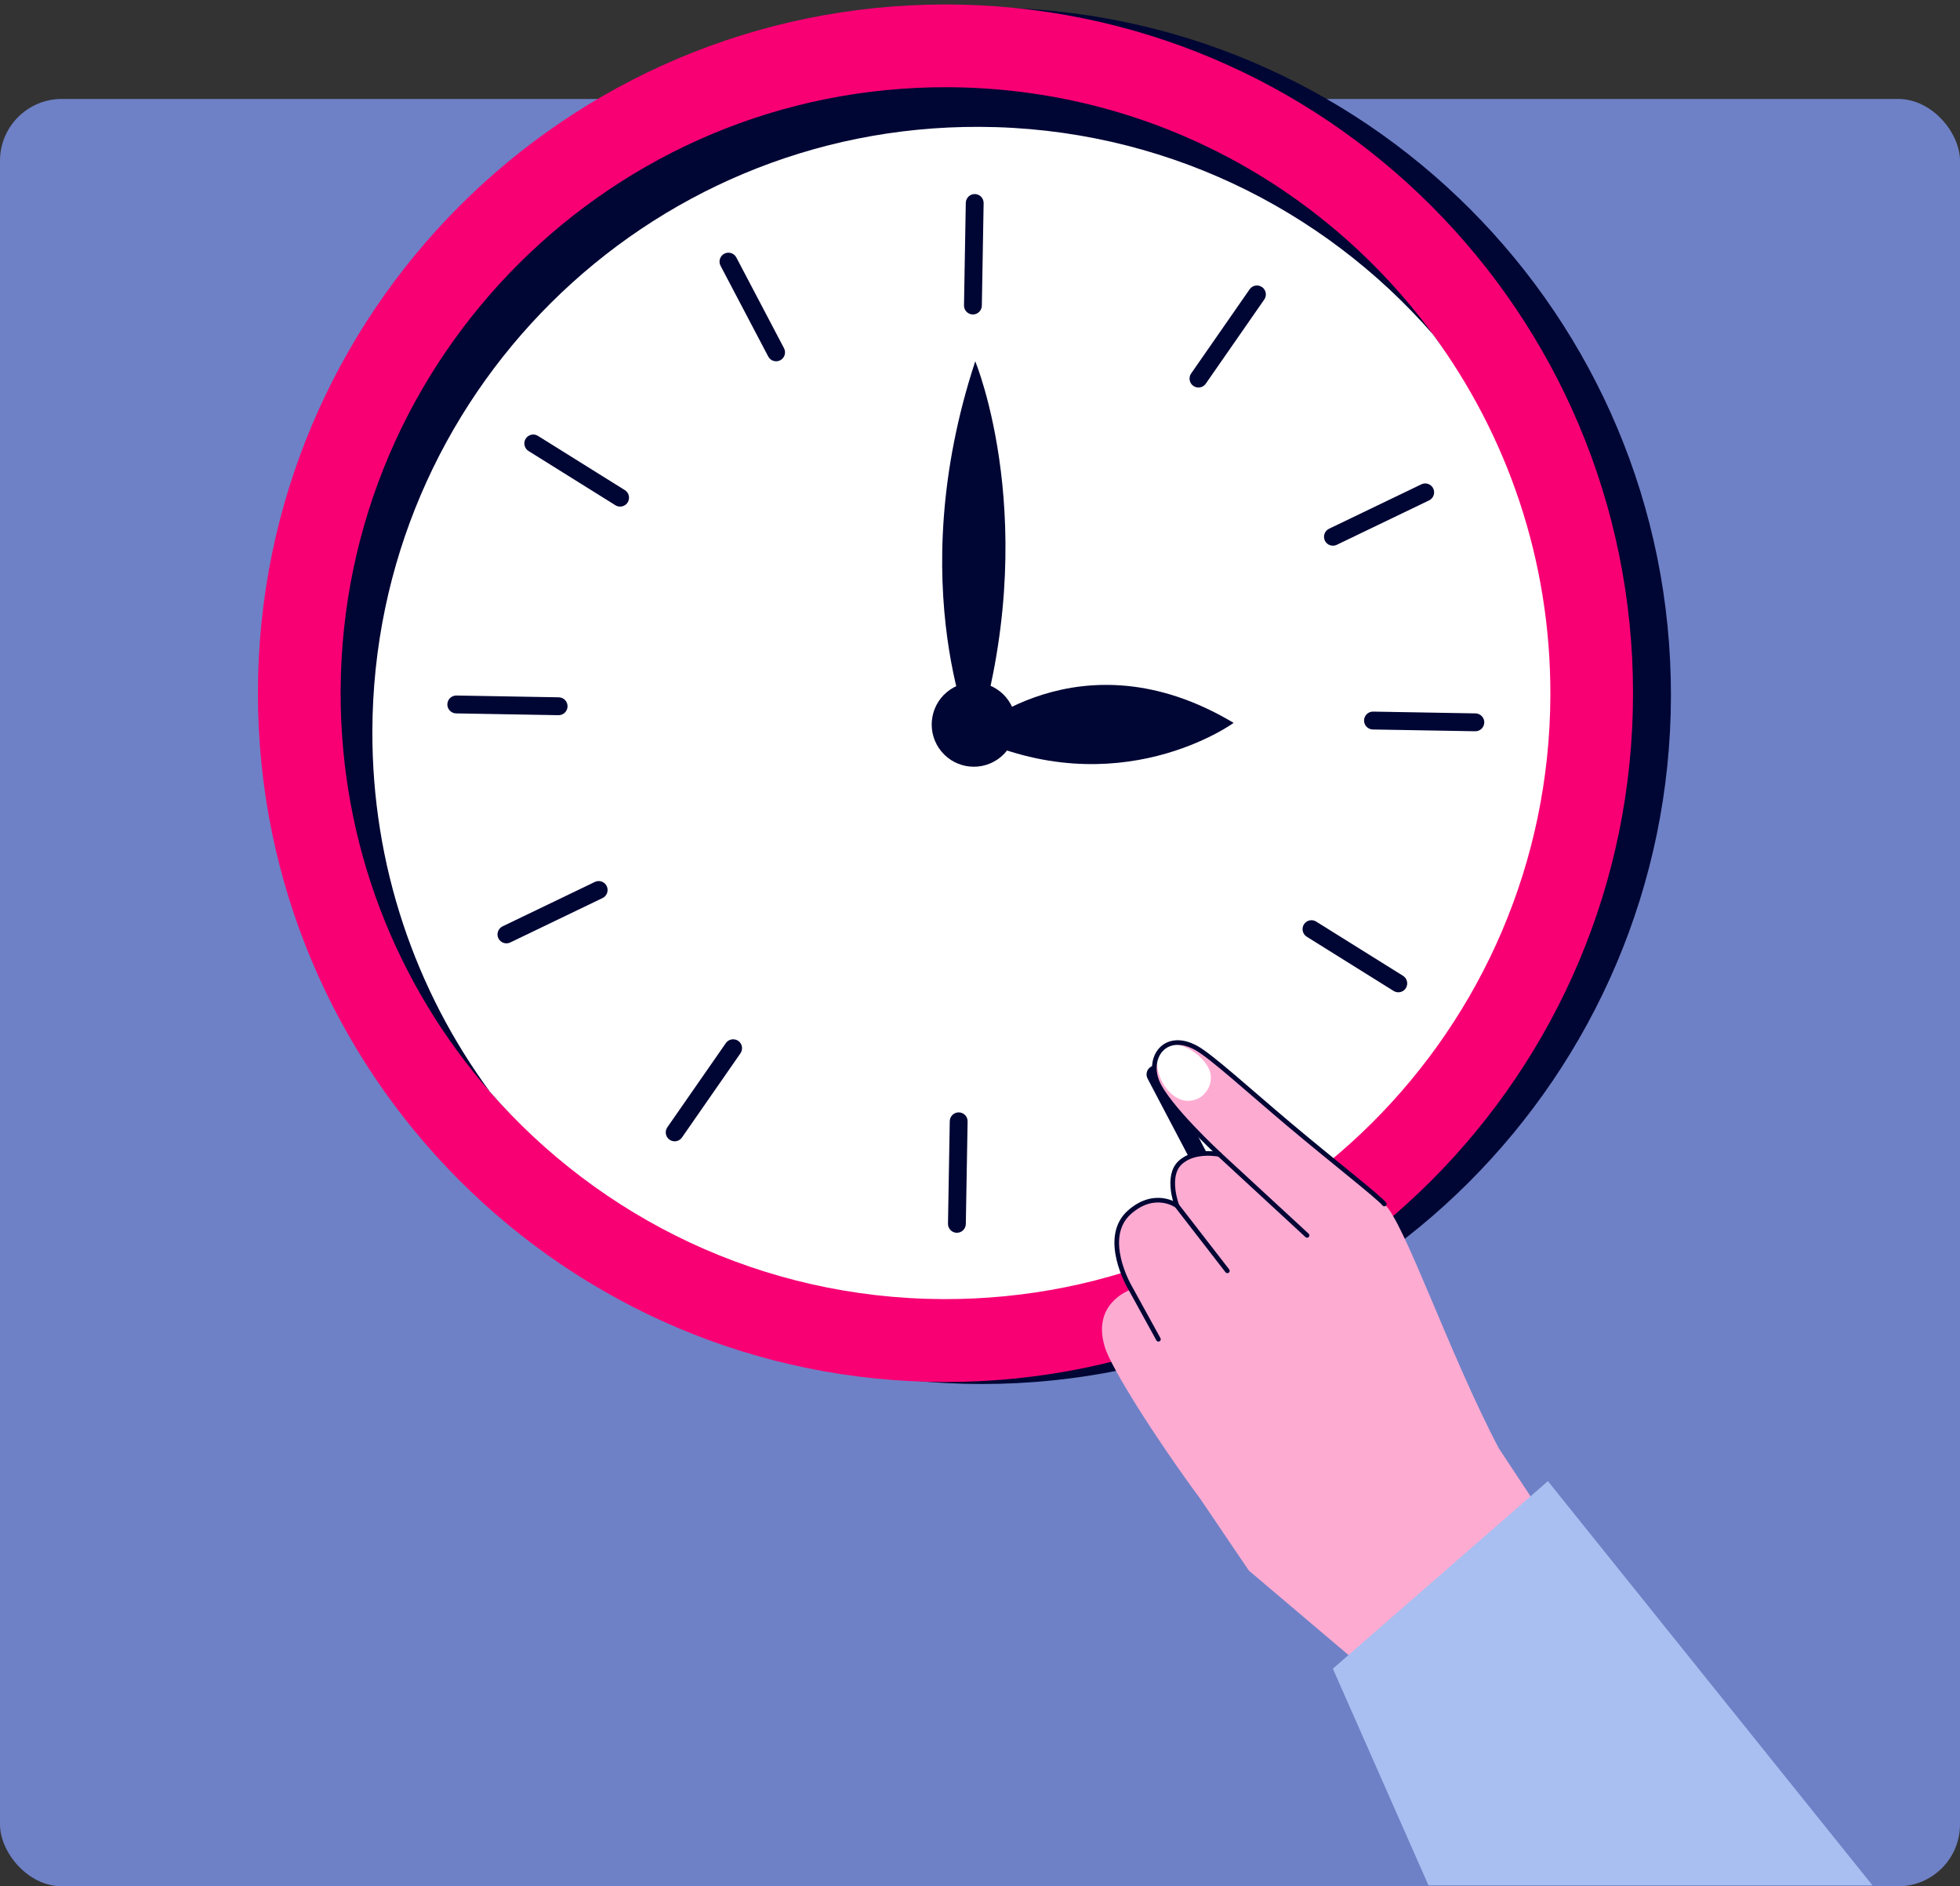
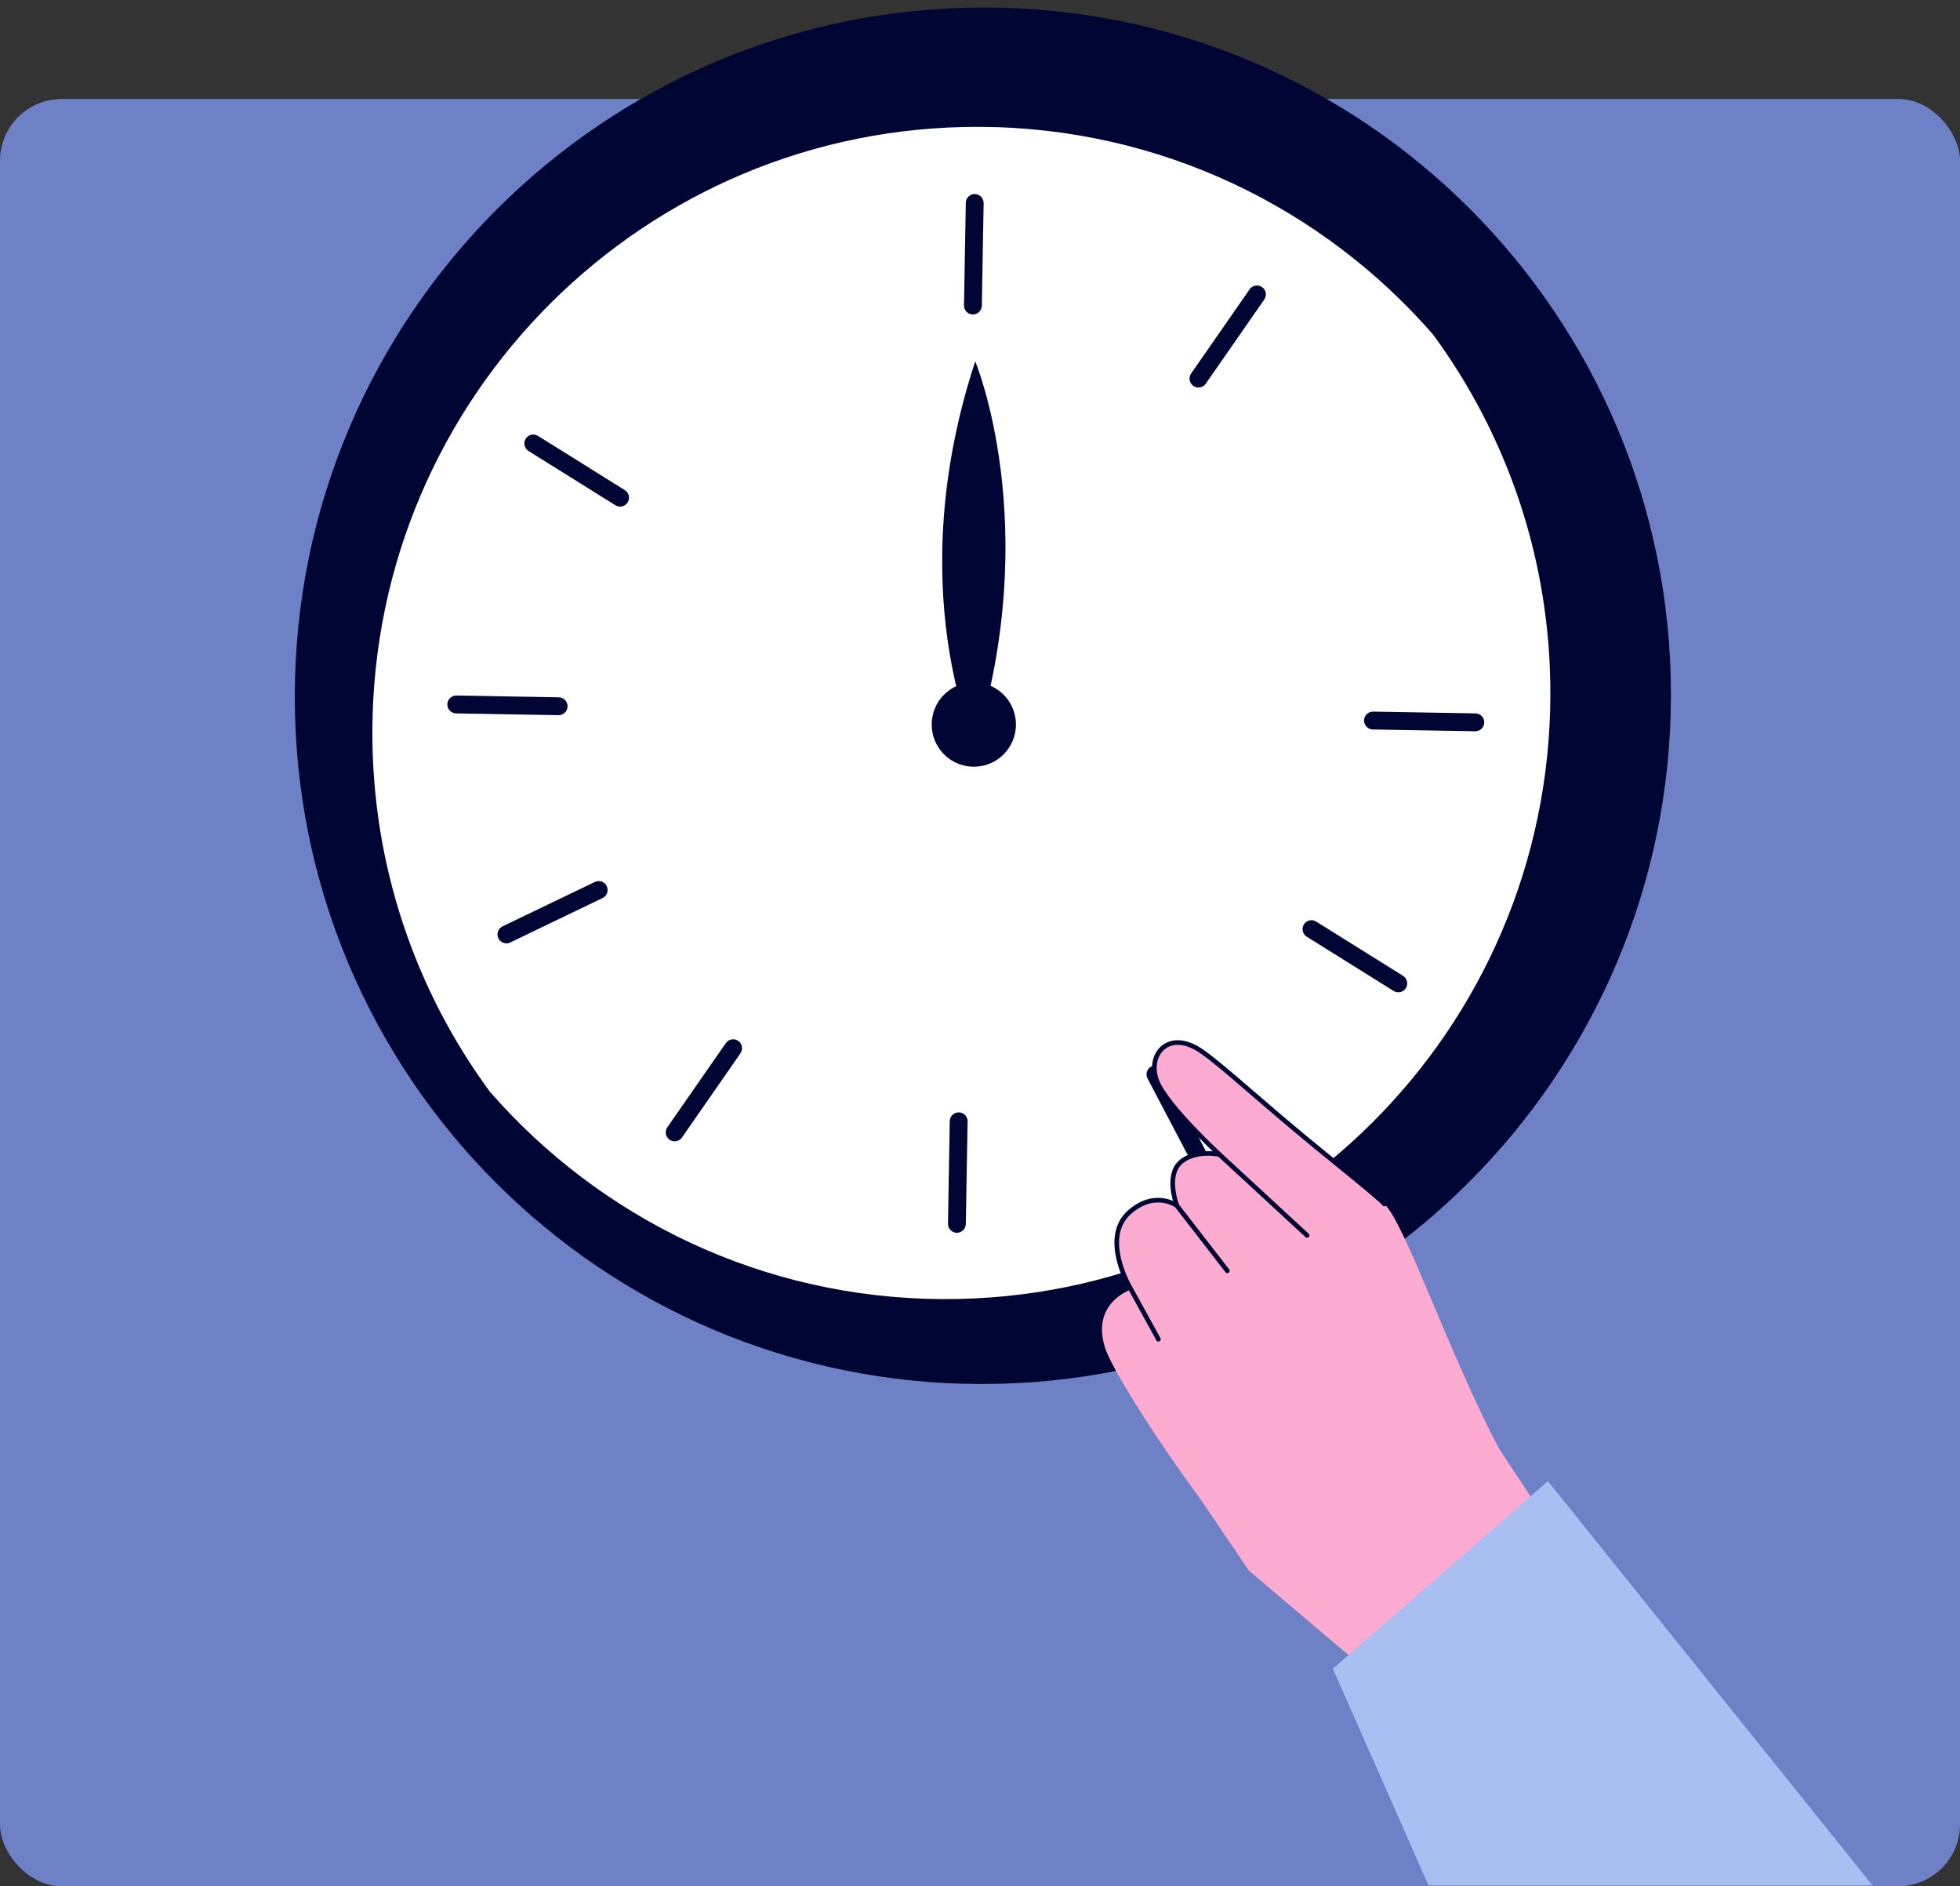
<svg xmlns="http://www.w3.org/2000/svg" fill="none" height="305" viewBox="0 0 317 305" width="317">
  <rect x="0" y="0" width="317" height="305" fill="#333333" stroke="none" />
  <rect fill="#6e81c6" height="289" rx="10" width="317" y="16" />
  <path d="m158.795 223.785c61.461 0 111.36-49.824 111.453-111.285.092-61.461-49.657-111.285-111.118-111.285-61.461 0-111.36 49.824-111.453 111.285s49.656 111.285 111.118 111.285z" fill="#000634" />
-   <path d="m152.915 223.462c61.415 0 111.202-49.861 111.202-111.369 0-61.508-49.787-111.369-111.202-111.369-61.414 0-111.201 49.862-111.201 111.369 0 61.508 49.787 111.369 111.201 111.369z" fill="#f80074" />
+   <path d="m152.915 223.462z" fill="#f80074" />
  <path d="m244.288 112.034c-.207 54.11-37.415 93.916-91.461 93.709-29.271-.112-55.763-8.771-73.609-29.244-15.12-17.294-24.22-39.996-24.125-64.784.207-54.109 44.167-97.823 98.195-97.61 32.222.124 60.726 15.822 78.46 39.942 12.028 16.348 12.629 36.13 12.547 57.986z" fill="#000634" />
  <path d="m250.749 112.47c-.207 54.11-44.167 97.799-98.219 97.586-29.271-.112-55.474-13.085-73.32-33.559-12.004-16.348-19.068-36.544-18.985-58.377.207-54.109 44.167-97.822 98.195-97.609 29.271.112 55.474 13.086 73.32 33.535 12.027 16.348 19.091 36.568 19.009 58.424z" fill="#fff" />
  <g fill="#000634">
    <path d="m156.951 50.788c-.608-.177-1.05-.745-1.039-1.413l.29-16.579c.017-.798.672-1.43 1.469-1.419.803.018 1.428.674 1.416 1.472l-.289 16.579c-.018.798-.673 1.43-1.469 1.419-.13 0-.26-.024-.378-.059z" />
    <path d="m154.359 199.273c-.608-.177-1.05-.745-1.038-1.412l.289-16.579c.017-.798.672-1.43 1.469-1.419.809.024 1.428.674 1.417 1.472l-.29 16.579c-.017.798-.672 1.43-1.469 1.418-.13 0-.26-.023-.378-.059z" />
    <path d="m193.428 62.601c-.147-.041-.289-.112-.419-.201-.655-.455-.814-1.353-.36-2.01l9.46-13.612c.455-.656 1.352-.81 2.007-.36.655.455.814 1.353.36 2.01l-9.46 13.612c-.36.52-1.009.733-1.588.561z" />
    <path d="m108.711 184.485c-.147-.041-.289-.106-.419-.201-.655-.455-.814-1.353-.36-2.009l9.461-13.612c.454-.656 1.351-.81 2.006-.361.655.455.814 1.354.36 2.01l-9.46 13.612c-.36.52-1.009.732-1.588.561z" />
-     <path d="m215.176 88.181c-.378-.112-.714-.378-.897-.762-.342-.721-.041-1.584.679-1.927l14.924-7.181c.714-.343 1.582-.047 1.924.674.343.721.042 1.584-.678 1.927l-14.925 7.181c-.337.16-.697.177-1.027.083z" />
    <path d="m81.5 152.474c-.378-.113-.714-.379-.897-.763-.342-.715-.041-1.578.679-1.927l14.925-7.181c.714-.342 1.576-.047 1.924.68.342.715.041 1.578-.679 1.927l-14.925 7.181c-.336.159-.696.183-1.027.083z" />
    <path d="m221.654 117.893c-.608-.178-1.05-.745-1.039-1.413.018-.798.673-1.43 1.47-1.418l16.559.289c.803.024 1.429.674 1.417 1.472-.018.798-.673 1.43-1.47 1.418l-16.559-.289c-.13 0-.26-.024-.378-.059z" />
    <path d="m73.391 115.292c-.608-.177-1.05-.745-1.039-1.412.018-.798.673-1.431 1.47-1.419l16.554.29c.803.017 1.428.673 1.416 1.471-.018.798-.673 1.431-1.47 1.419l-16.554-.29c-.13 0-.26-.023-.378-.059z" />
    <path d="m225.757 160.389c-.124-.035-.242-.088-.36-.159l-14.052-8.771c-.673-.42-.879-1.312-.46-1.986s1.304-.887 1.983-.461l14.051 8.771c.673.419.879 1.312.46 1.986-.348.561-1.02.798-1.628.62z" />
    <path d="m99.893 81.857c-.124-.035-.242-.089-.36-.16l-14.051-8.771c-.673-.42-.879-1.312-.46-1.986s1.304-.886 1.983-.461l14.052 8.771c.673.42.879 1.312.46 1.986-.348.561-1.021.798-1.629.621z" />
    <path d="m194.189 189.787c-.36-.107-.685-.355-.874-.715l-7.713-14.676c-.372-.703-.1-1.578.602-1.95.708-.367 1.576-.101 1.948.602l7.713 14.676c.372.703.1 1.578-.602 1.95-.342.184-.732.207-1.074.107z" />
-     <path d="m125.125 58.364c-.36-.106-.684-.355-.873-.715l-7.713-14.675c-.372-.703-.101-1.578.602-1.95.702-.372 1.575-.101 1.947.603l7.713 14.675c.372.703.101 1.578-.602 1.95-.342.183-.731.207-1.074.106z" />
    <path d="m153.671 111.508c3.111-2.116 7.354-1.306 9.466 1.809 2.113 3.114 1.305 7.364-1.805 9.48-3.111 2.116-7.354 1.306-9.466-1.809-2.113-3.115-1.305-7.364 1.805-9.48z" />
-     <path d="m156.61 118.841c24.273 11.638 42.91-1.956 42.91-1.956-24.869-14.882-42.91 1.956-42.91 1.956z" />
    <path d="m157.731 58.42c-12.021 36.568-.029 62.023-.029 62.023 11.053-35.58.029-62.023.029-62.023z" />
  </g>
  <path d="m242.478 234.28 7.87 11.923-29.641 23.614-18.723-15.866-7.806-11.525c-7.645-10.376-14.453-21.304-15.462-24.533-2.21-7.039 3.799-9.242 4.217-9.387.016-.005.022-.01.022-.01s-3.37-5.212-1.792-9.828c1.636-4.787 6.11-4.604 8.106-4.25.51.086.858.183.96.215.016 0 .032.011.032.011-.128-.381-.236-.741-.327-1.085-.01-.049-.021-.097-.032-.14-.032-.145-.059-.301-.086-.457-.241-1.209-.225-2.213-.016-3.014 0-.027.005-.048.011-.07.697-2.471 3.176-3.191 5.054-3.374 1.024-.097 1.872-.032 2.162 0 .069.005.107.011.107.011s-.397-.333-1.03-.897c-.027-.022-.048-.043-.065-.06-1.867-1.66-5.622-5.19-7.467-8.242-.07-.113-.135-.225-.199-.338-1.03-1.827-1.599-3.45-1.658-4.787-.043-1.005.21-1.854.773-2.51 1.523-1.767 4.179-1.45 5.349-.553.01 0 .021.016.032.027 2.832 2.181 8.154 6.485 13.643 10.993.026.016.048.037.064.054 3.514 2.879 7.087 5.84 10.129 8.387 3.235 2.702 5.869 4.932 7.173 6.082 3.267 2.885 10.44 24.151 18.583 39.609z" fill="#feabd2" />
-   <path d="m195.014 176.592c-.059.069-.118.145-.177.215-.992 1.149-2.672 1.499-4.061.908-2.21-.941-3.836-3.939-3.611-6.287.07-.741.371-1.488.945-1.961 1.293-1.064 3.229-.435 4.474.317 1.202.731 2.21 1.65 2.892 2.939.643 1.214.397 2.826-.456 3.874z" fill="#fff" />
  <path d="m198.507 205.487-8.166-10.541s-3.519-2.574-7.645 1.042c-4.678 4.105 0 12.089 0 12.089l4.662 8.473" stroke="#000634" stroke-linecap="round" stroke-linejoin="round" stroke-width=".75" />
  <path d="m190.341 194.945s-1.818-4.766.526-6.947c2.345-2.187 6.347-1.333 6.347-1.333l14.184 13.089" stroke="#000634" stroke-linecap="round" stroke-linejoin="round" stroke-width=".75" />
  <path d="m197.283 186.725s-8.509-7.839-10.14-11.842c-1.63-4.008 1.385-8.167 6.347-5.427 2.387 1.317 8.493 6.878 14.893 12.272 7.076 5.959 14.469 11.702 15.51 12.949" stroke="#000634" stroke-linecap="round" stroke-linejoin="round" stroke-width=".75" />
  <path d="m215.569 269.814 34.781-30.325 52.495 65.362h-71.809z" fill="#a9bff1" />
</svg>